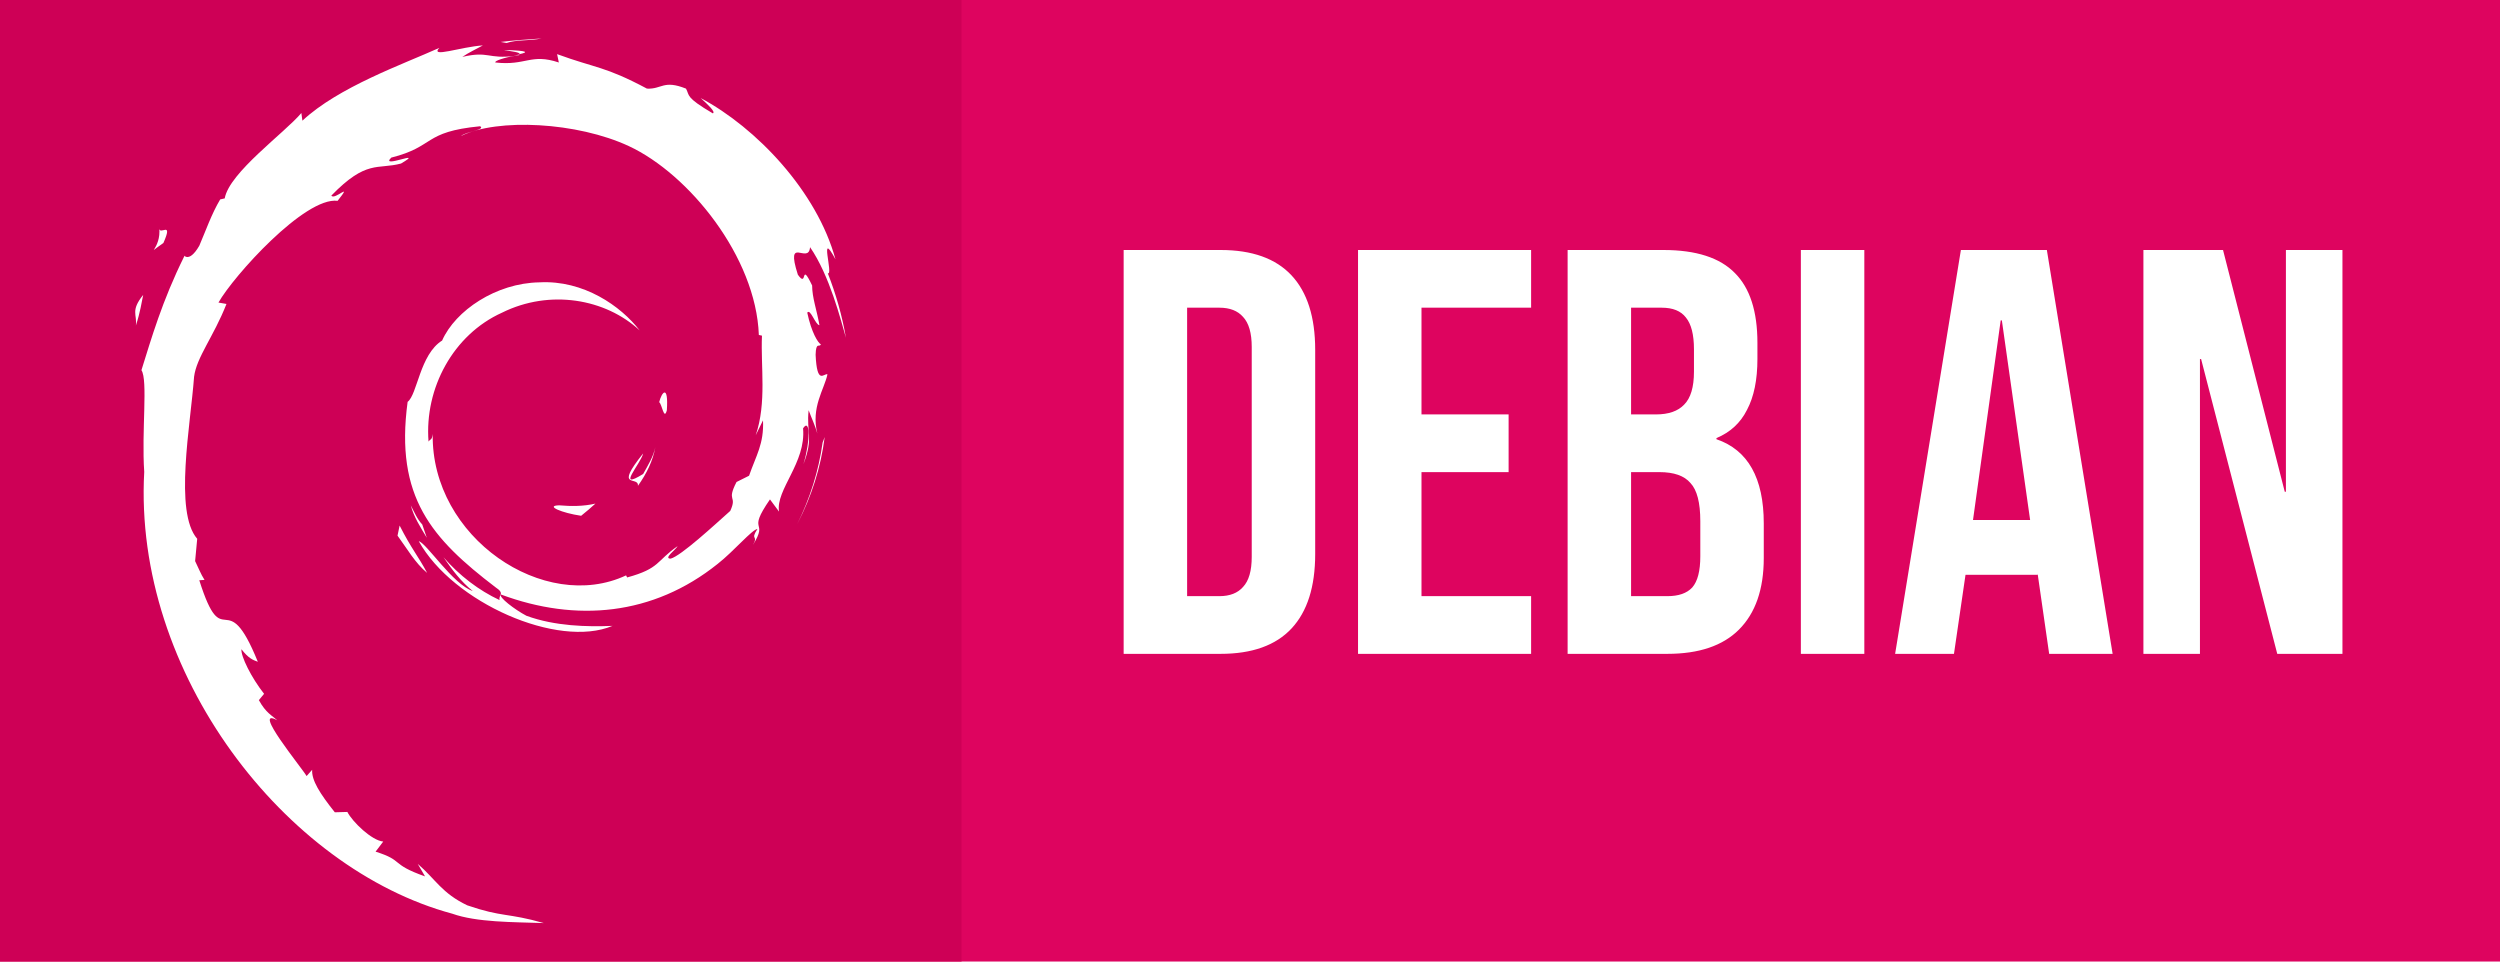
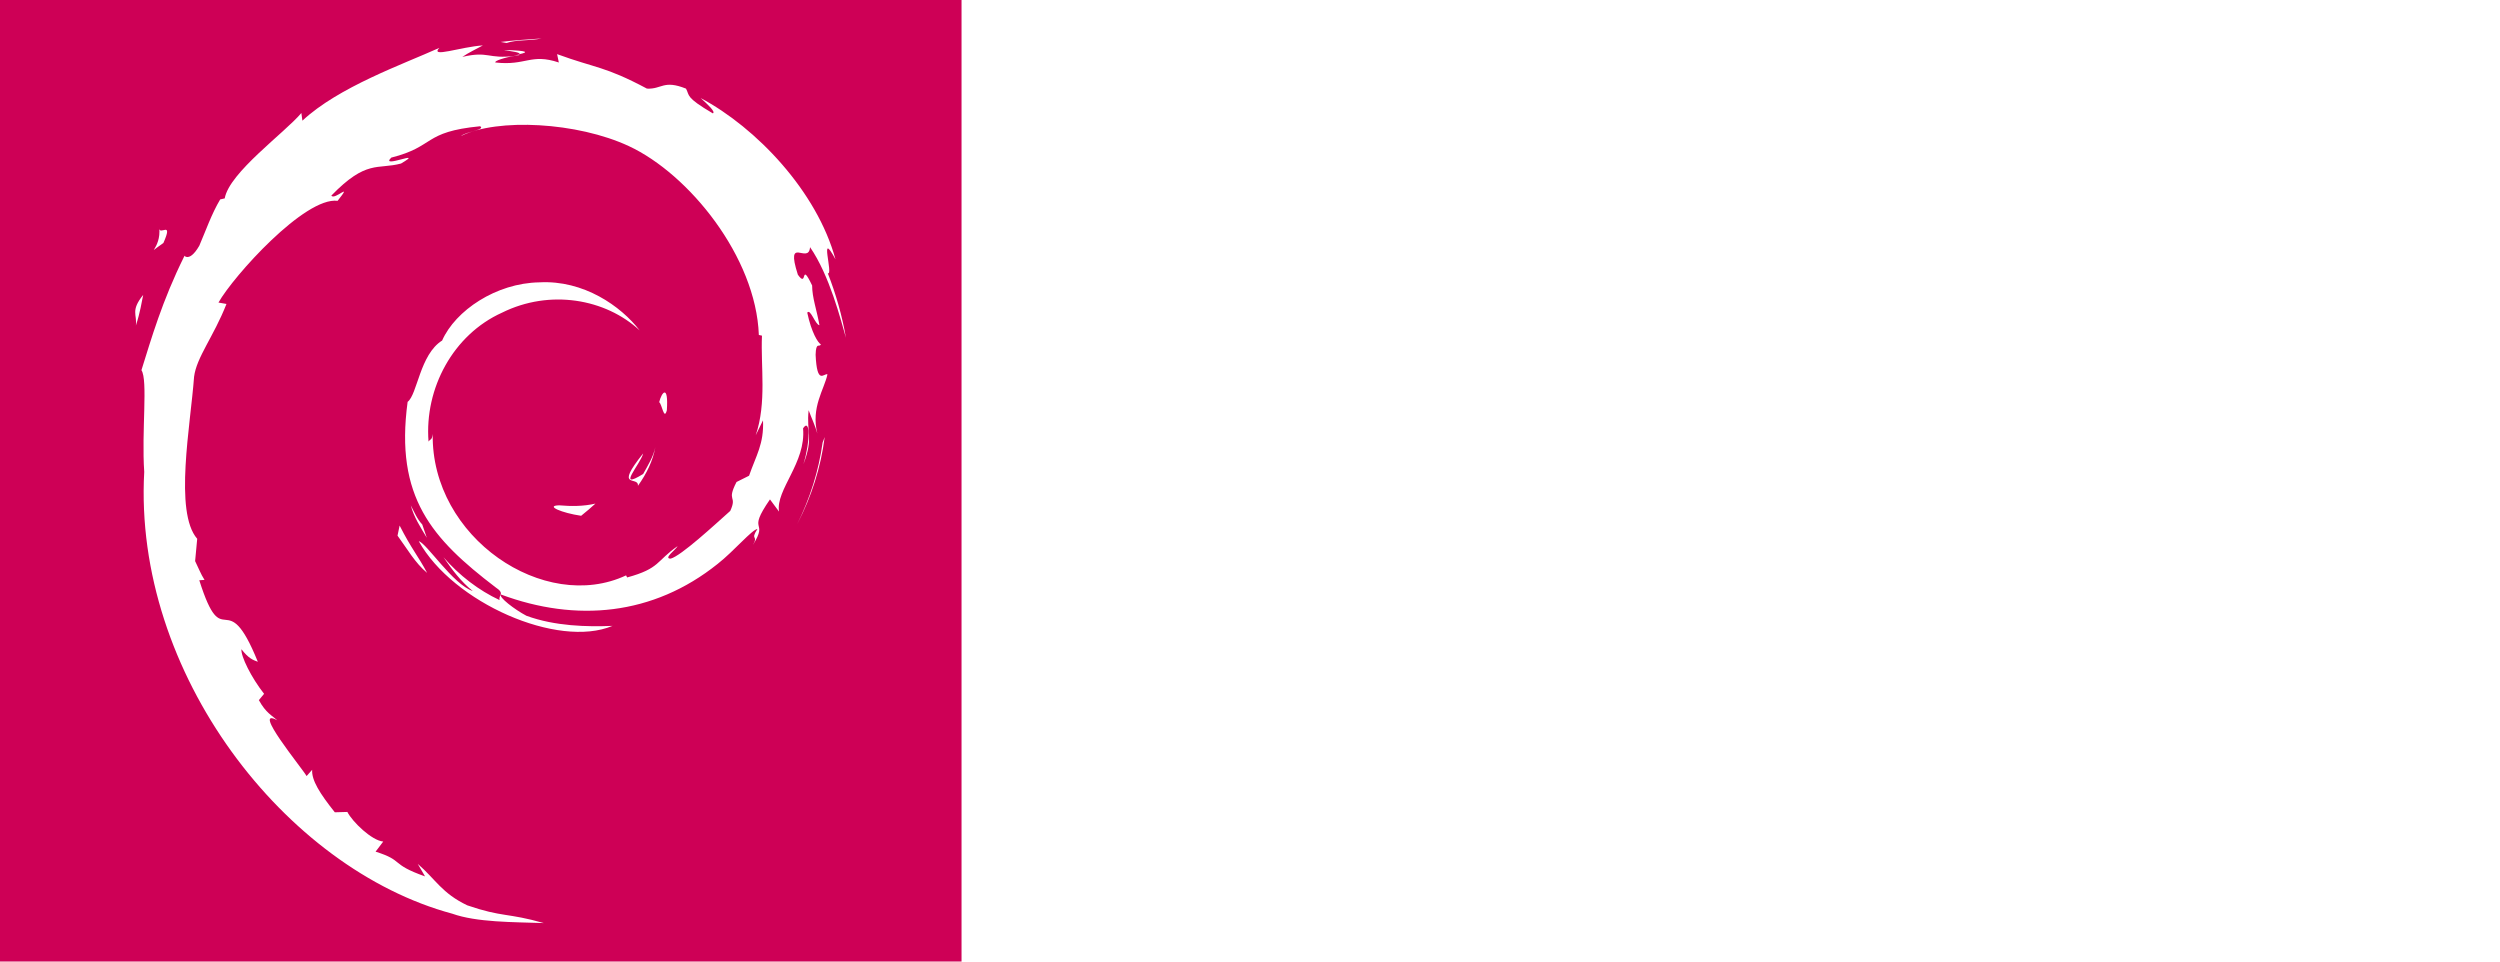
<svg xmlns="http://www.w3.org/2000/svg" width="650" height="250" viewBox="0 0 650 250" fill="none">
-   <rect width="650" height="250" fill="#DE045F" />
  <rect width="250" height="250" fill="#CE0056" />
-   <path d="M292.15 65H317.35C325.55 65 331.7 67.2 335.8 71.6C339.9 76 341.95 82.45 341.95 90.95V144.05C341.95 152.55 339.9 159 335.8 163.4C331.7 167.8 325.55 170 317.35 170H292.15V65ZM317.05 155C319.75 155 321.8 154.2 323.2 152.6C324.7 151 325.45 148.4 325.45 144.8V90.2C325.45 86.6 324.7 84 323.2 82.4C321.8 80.8 319.75 80 317.05 80H308.65V155H317.05ZM353.088 65H398.088V80H369.588V107.75H392.238V122.75H369.588V155H398.088V170H353.088V65ZM407.58 65H432.48C440.98 65 447.18 67 451.08 71C454.98 74.9 456.93 80.95 456.93 89.15V93.35C456.93 98.75 456.03 103.15 454.23 106.55C452.53 109.95 449.88 112.4 446.28 113.9V114.2C454.48 117 458.58 124.3 458.58 136.1V145.1C458.58 153.2 456.43 159.4 452.13 163.7C447.93 167.9 441.73 170 433.53 170H407.58V65ZM430.53 107.75C433.83 107.75 436.28 106.9 437.88 105.2C439.58 103.5 440.43 100.65 440.43 96.65V90.8C440.43 87 439.73 84.25 438.33 82.55C437.03 80.85 434.93 80 432.03 80H424.08V107.75H430.53ZM433.53 155C436.43 155 438.58 154.25 439.98 152.75C441.38 151.15 442.08 148.45 442.08 144.65V135.5C442.08 130.7 441.23 127.4 439.53 125.6C437.93 123.7 435.23 122.75 431.43 122.75H424.08V155H433.53ZM468.224 65H484.724V170H468.224V65ZM509.832 65H532.182L549.282 170H532.782L529.782 149.15V149.45H511.032L508.032 170H492.732L509.832 65ZM527.832 135.2L520.482 83.3H520.182L512.982 135.2H527.832ZM557.287 65H577.987L594.037 127.85H594.337V65H609.037V170H592.087L572.287 93.35H571.987V170H557.287V65Z" fill="white" />
+   <path d="M292.15 65H317.35C325.55 65 331.7 67.2 335.8 71.6C339.9 76 341.95 82.45 341.95 90.95V144.05C341.95 152.55 339.9 159 335.8 163.4C331.7 167.8 325.55 170 317.35 170H292.15V65ZM317.05 155C319.75 155 321.8 154.2 323.2 152.6C324.7 151 325.45 148.4 325.45 144.8V90.2C325.45 86.6 324.7 84 323.2 82.4C321.8 80.8 319.75 80 317.05 80H308.65V155H317.05ZM353.088 65H398.088V80H369.588V107.75H392.238V122.75H369.588V155H398.088V170H353.088V65ZM407.58 65H432.48C440.98 65 447.18 67 451.08 71C454.98 74.9 456.93 80.95 456.93 89.15V93.35C456.93 98.75 456.03 103.15 454.23 106.55C452.53 109.95 449.88 112.4 446.28 113.9V114.2C454.48 117 458.58 124.3 458.58 136.1V145.1C458.58 153.2 456.43 159.4 452.13 163.7C447.93 167.9 441.73 170 433.53 170H407.58V65ZM430.53 107.75C433.83 107.75 436.28 106.9 437.88 105.2C439.58 103.5 440.43 100.65 440.43 96.65V90.8C440.43 87 439.73 84.25 438.33 82.55C437.03 80.85 434.93 80 432.03 80H424.08V107.75H430.53ZM433.53 155C436.43 155 438.58 154.25 439.98 152.75C441.38 151.15 442.08 148.45 442.08 144.65V135.5C442.08 130.7 441.23 127.4 439.53 125.6C437.93 123.7 435.23 122.75 431.43 122.75H424.08V155H433.53ZM468.224 65H484.724V170H468.224V65ZM509.832 65H532.182L549.282 170H532.782L529.782 149.15V149.45H511.032L508.032 170H492.732L509.832 65ZL520.482 83.3H520.182L512.982 135.2H527.832ZM557.287 65H577.987L594.037 127.85H594.337V65H609.037V170H592.087L572.287 93.35H571.987V170H557.287V65Z" fill="white" />
  <g clip-path="url(#clip0_8_602)">
    <path d="M145.389 131.386C141.585 131.477 146.114 133.379 151.097 134.104C152.457 133.017 153.724 131.93 154.811 130.934C151.731 131.658 148.562 131.658 145.39 131.387M165.862 126.314C168.127 123.143 169.757 119.791 170.391 116.258C169.847 118.795 168.489 120.969 167.221 123.233C160.064 127.672 166.586 120.606 167.221 117.889C159.521 127.491 166.133 123.596 165.86 126.313M173.381 106.656C173.834 99.771 172.02 101.945 171.388 104.573C172.112 105.026 172.656 109.464 173.381 106.656ZM130.984 12.989C132.977 13.354 135.423 13.623 135.06 14.077C137.234 13.624 137.778 13.171 130.984 12.989ZM135.06 14.167L133.611 14.439L134.972 14.348L135.062 14.167M198.383 109.283C198.654 115.444 196.571 118.433 194.759 123.687L191.498 125.317C188.78 130.571 191.77 128.669 189.867 132.836C185.701 136.55 177.095 144.522 174.377 145.246C172.384 145.246 175.738 142.891 176.189 141.985C170.572 145.88 171.66 147.783 163.054 150.138L162.782 149.594C141.585 159.561 112.054 139.811 112.506 112.816C112.325 114.537 111.872 114.084 111.419 114.809C110.332 100.949 117.851 86.999 130.533 81.292C142.943 75.132 157.437 77.668 166.315 85.912C161.423 79.571 151.73 72.777 140.226 73.411C128.993 73.592 118.394 80.748 114.952 88.539C109.155 92.162 108.52 102.58 105.982 104.482C102.63 129.303 112.323 140.083 128.81 152.674C131.437 154.396 129.534 154.667 129.897 156.026C124.462 153.49 119.389 149.594 115.313 144.884C117.487 148.054 119.842 151.225 122.922 153.671C117.758 151.95 110.874 141.17 108.881 140.717C117.758 156.66 145.025 168.708 159.247 162.729C152.634 163.001 144.3 162.82 136.872 160.102C133.792 158.472 129.534 155.211 130.259 154.577C149.735 161.822 169.755 160.102 186.604 146.603C190.861 143.252 195.574 137.633 196.931 137.545C194.938 140.625 197.295 138.994 195.753 141.711C200.011 134.827 193.942 138.904 200.192 129.845L202.548 133.015C201.642 127.308 209.613 120.333 208.796 111.365C210.608 108.647 210.789 114.354 208.887 120.695C211.604 113.629 209.611 112.542 210.247 106.654C210.972 108.647 211.969 110.731 212.512 112.724C210.791 105.93 214.324 101.219 215.139 97.324C214.233 96.96 212.421 100.313 212.059 92.251C212.15 88.718 213.056 90.439 213.42 89.533C212.695 89.169 210.974 86.453 209.887 81.291C210.702 80.114 211.97 84.462 213.058 84.553C212.333 80.476 211.155 77.396 211.155 74.226C207.985 67.613 210.068 75.131 207.441 71.418C204.09 60.91 210.249 68.972 210.612 64.261C215.685 71.599 218.585 83.103 219.942 87.814C218.945 82.016 217.315 76.4 215.231 71.055C216.772 71.689 212.786 59.188 217.224 67.432C212.419 49.767 196.659 33.192 182.165 25.49C183.977 27.121 186.151 29.114 185.336 29.476C178.091 25.219 179.357 24.856 178.361 23.044C172.473 20.689 172.112 23.225 168.215 23.044C157.164 17.156 154.989 17.79 144.844 14.074L145.297 16.248C137.959 13.803 136.781 17.154 128.81 16.248C128.357 15.884 131.346 14.887 133.883 14.527C126.817 15.433 127.089 13.166 120.204 14.799C121.925 13.621 123.737 12.806 125.549 11.81C119.751 12.174 111.689 15.161 114.225 12.444C104.804 16.701 88.044 22.589 78.625 31.376L78.353 29.384C74.007 34.549 59.603 44.876 58.426 51.58L57.248 51.851C54.984 55.656 53.534 59.913 51.813 63.899C48.914 68.882 47.556 65.802 47.918 66.617C42.12 78.303 39.312 88.177 36.776 96.239C38.497 98.866 36.776 112.09 37.5 122.691C34.601 175.05 74.188 225.869 117.579 237.556C123.92 239.821 133.341 239.731 141.403 240.002C131.891 237.284 130.714 238.553 121.474 235.382C114.861 232.212 113.321 228.679 108.611 224.602L110.513 227.864C101.273 224.602 105.168 223.787 97.65 221.432L99.642 218.805C96.653 218.533 91.669 213.732 90.312 211.105L87.051 211.196C83.156 206.304 80.982 202.862 81.163 200.144L79.714 201.775C78.536 199.691 65.22 183.567 72.104 187.281C70.836 186.103 69.115 185.379 67.303 182.027L68.664 180.396C65.312 176.139 62.595 170.613 62.776 168.801C64.588 171.156 65.765 171.609 67.034 172.062C58.609 151.228 58.156 170.885 51.815 150.865L53.176 150.774C52.179 149.234 51.545 147.513 50.73 145.883L51.274 140.085C45.205 133.11 49.553 110.463 50.459 97.962C51.093 92.889 55.531 87.545 58.883 79.029L56.8 78.665C60.695 71.781 79.263 51.127 87.78 52.214C91.947 46.96 86.965 52.214 86.15 50.853C95.299 41.432 98.107 44.15 104.267 42.519C110.88 38.624 98.56 44.059 101.73 40.979C113.235 38.08 109.883 34.276 124.83 32.826C126.37 33.732 121.207 34.187 119.848 35.363C129.355 30.654 150.1 31.741 163.507 37.991C179.088 45.236 196.569 66.798 197.298 87.09L198.113 87.271C197.749 95.333 199.381 104.663 196.482 113.178L198.383 109.283ZM103.901 136.641L103.357 139.268C105.894 142.71 107.886 146.333 111.057 148.96C108.702 144.521 106.98 142.712 103.9 136.64M109.789 136.369C108.428 134.919 107.705 133.108 106.799 131.387C107.615 134.467 109.336 137.094 110.966 139.811L109.789 136.369M214.416 113.631L213.873 115.081C212.876 122.326 210.612 129.575 207.26 136.278C210.974 129.212 213.42 121.512 214.416 113.631ZM131.711 11.178C134.247 10.272 138.052 10.634 140.77 10C137.237 10.272 133.704 10.453 130.171 10.906L131.711 11.178ZM41.398 59.19C42.032 64.716 37.231 66.799 42.485 63.176C45.203 57.016 41.307 61.546 41.398 59.19ZM35.328 84.644C36.506 81.02 36.778 78.756 37.231 76.67C33.879 80.837 35.691 81.743 35.328 84.644ZM439.243 194.599C438.438 194.618 439.397 195.02 440.451 195.174L441.237 194.503C440.585 194.656 439.914 194.656 439.243 194.599ZM443.575 193.525C444.054 192.854 444.399 192.145 444.533 191.398C444.418 191.934 444.131 192.394 443.862 192.874C442.348 193.813 443.728 192.318 443.862 191.743C442.233 193.774 443.632 192.95 443.575 193.525ZM445.166 189.366C445.262 187.909 444.878 188.369 444.744 188.925C444.897 189.021 445.012 189.96 445.166 189.366ZM436.196 169.548C436.617 169.624 437.135 169.682 437.058 169.778C437.518 169.682 437.633 169.586 436.196 169.548Z" fill="white" />
  </g>
  <defs>
    <clipPath id="clip0_8_602">
      <rect width="230" height="230" fill="white" transform="translate(10 10)" />
    </clipPath>
  </defs>
</svg>